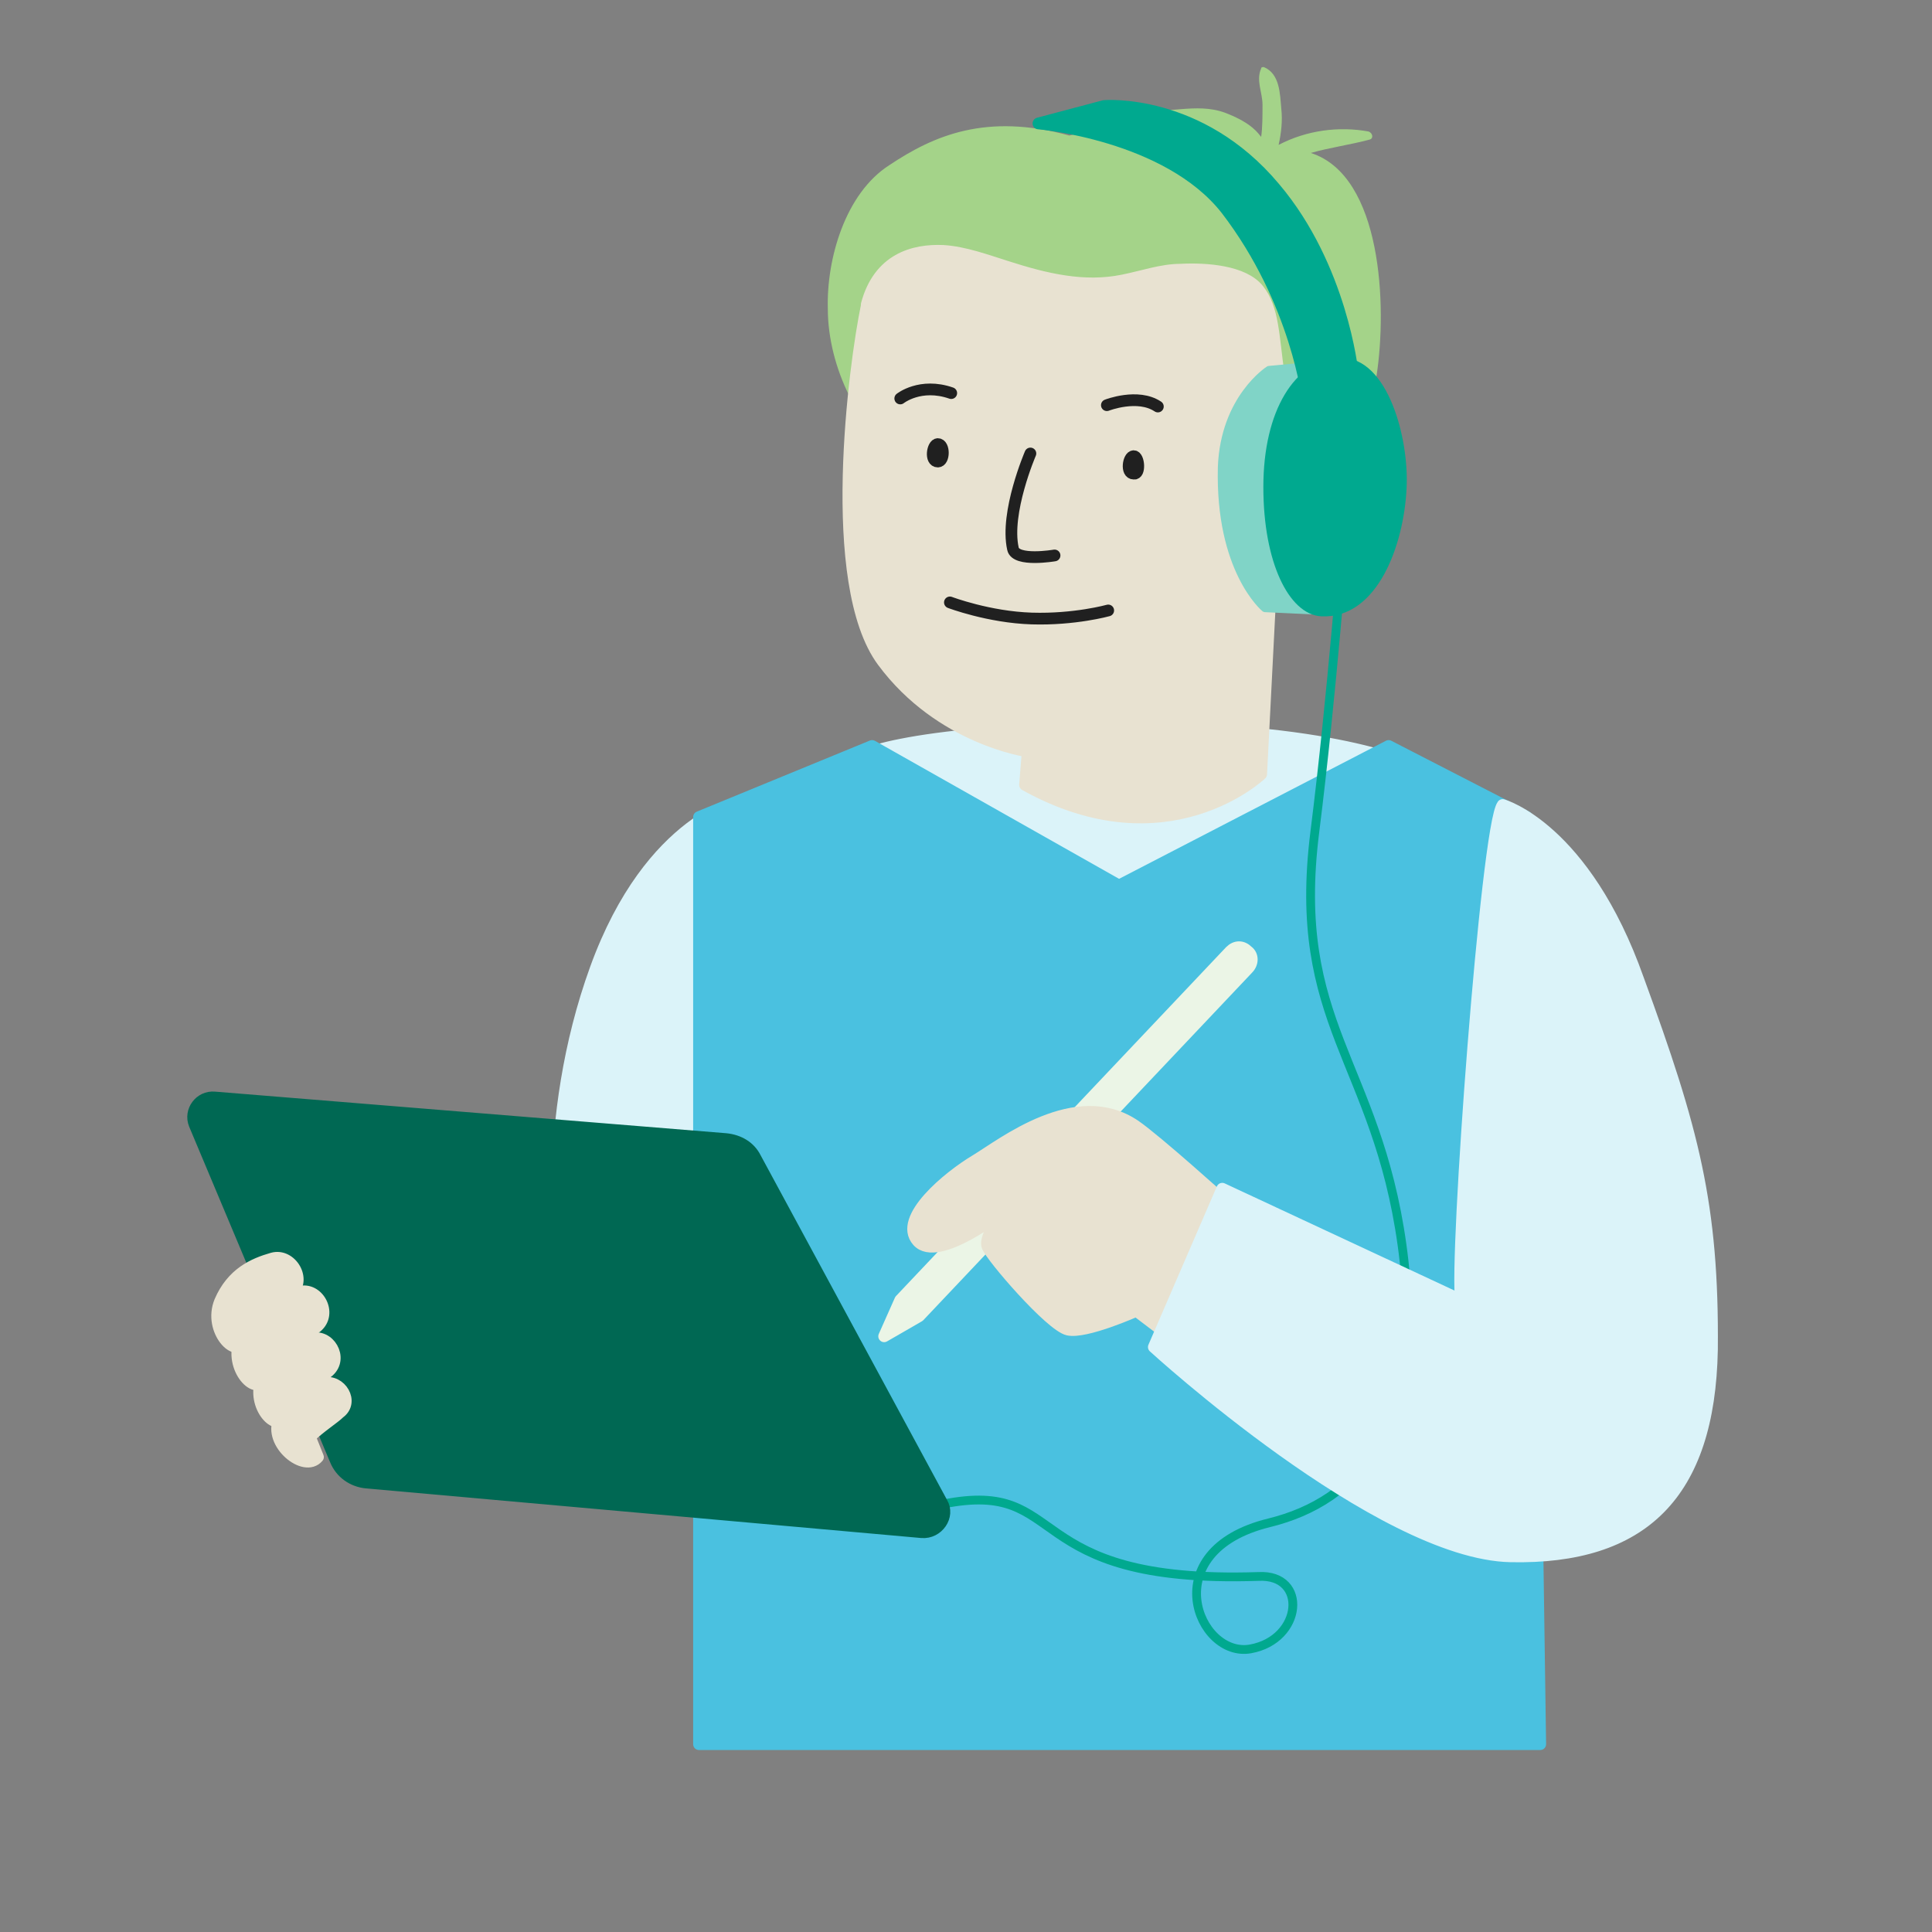
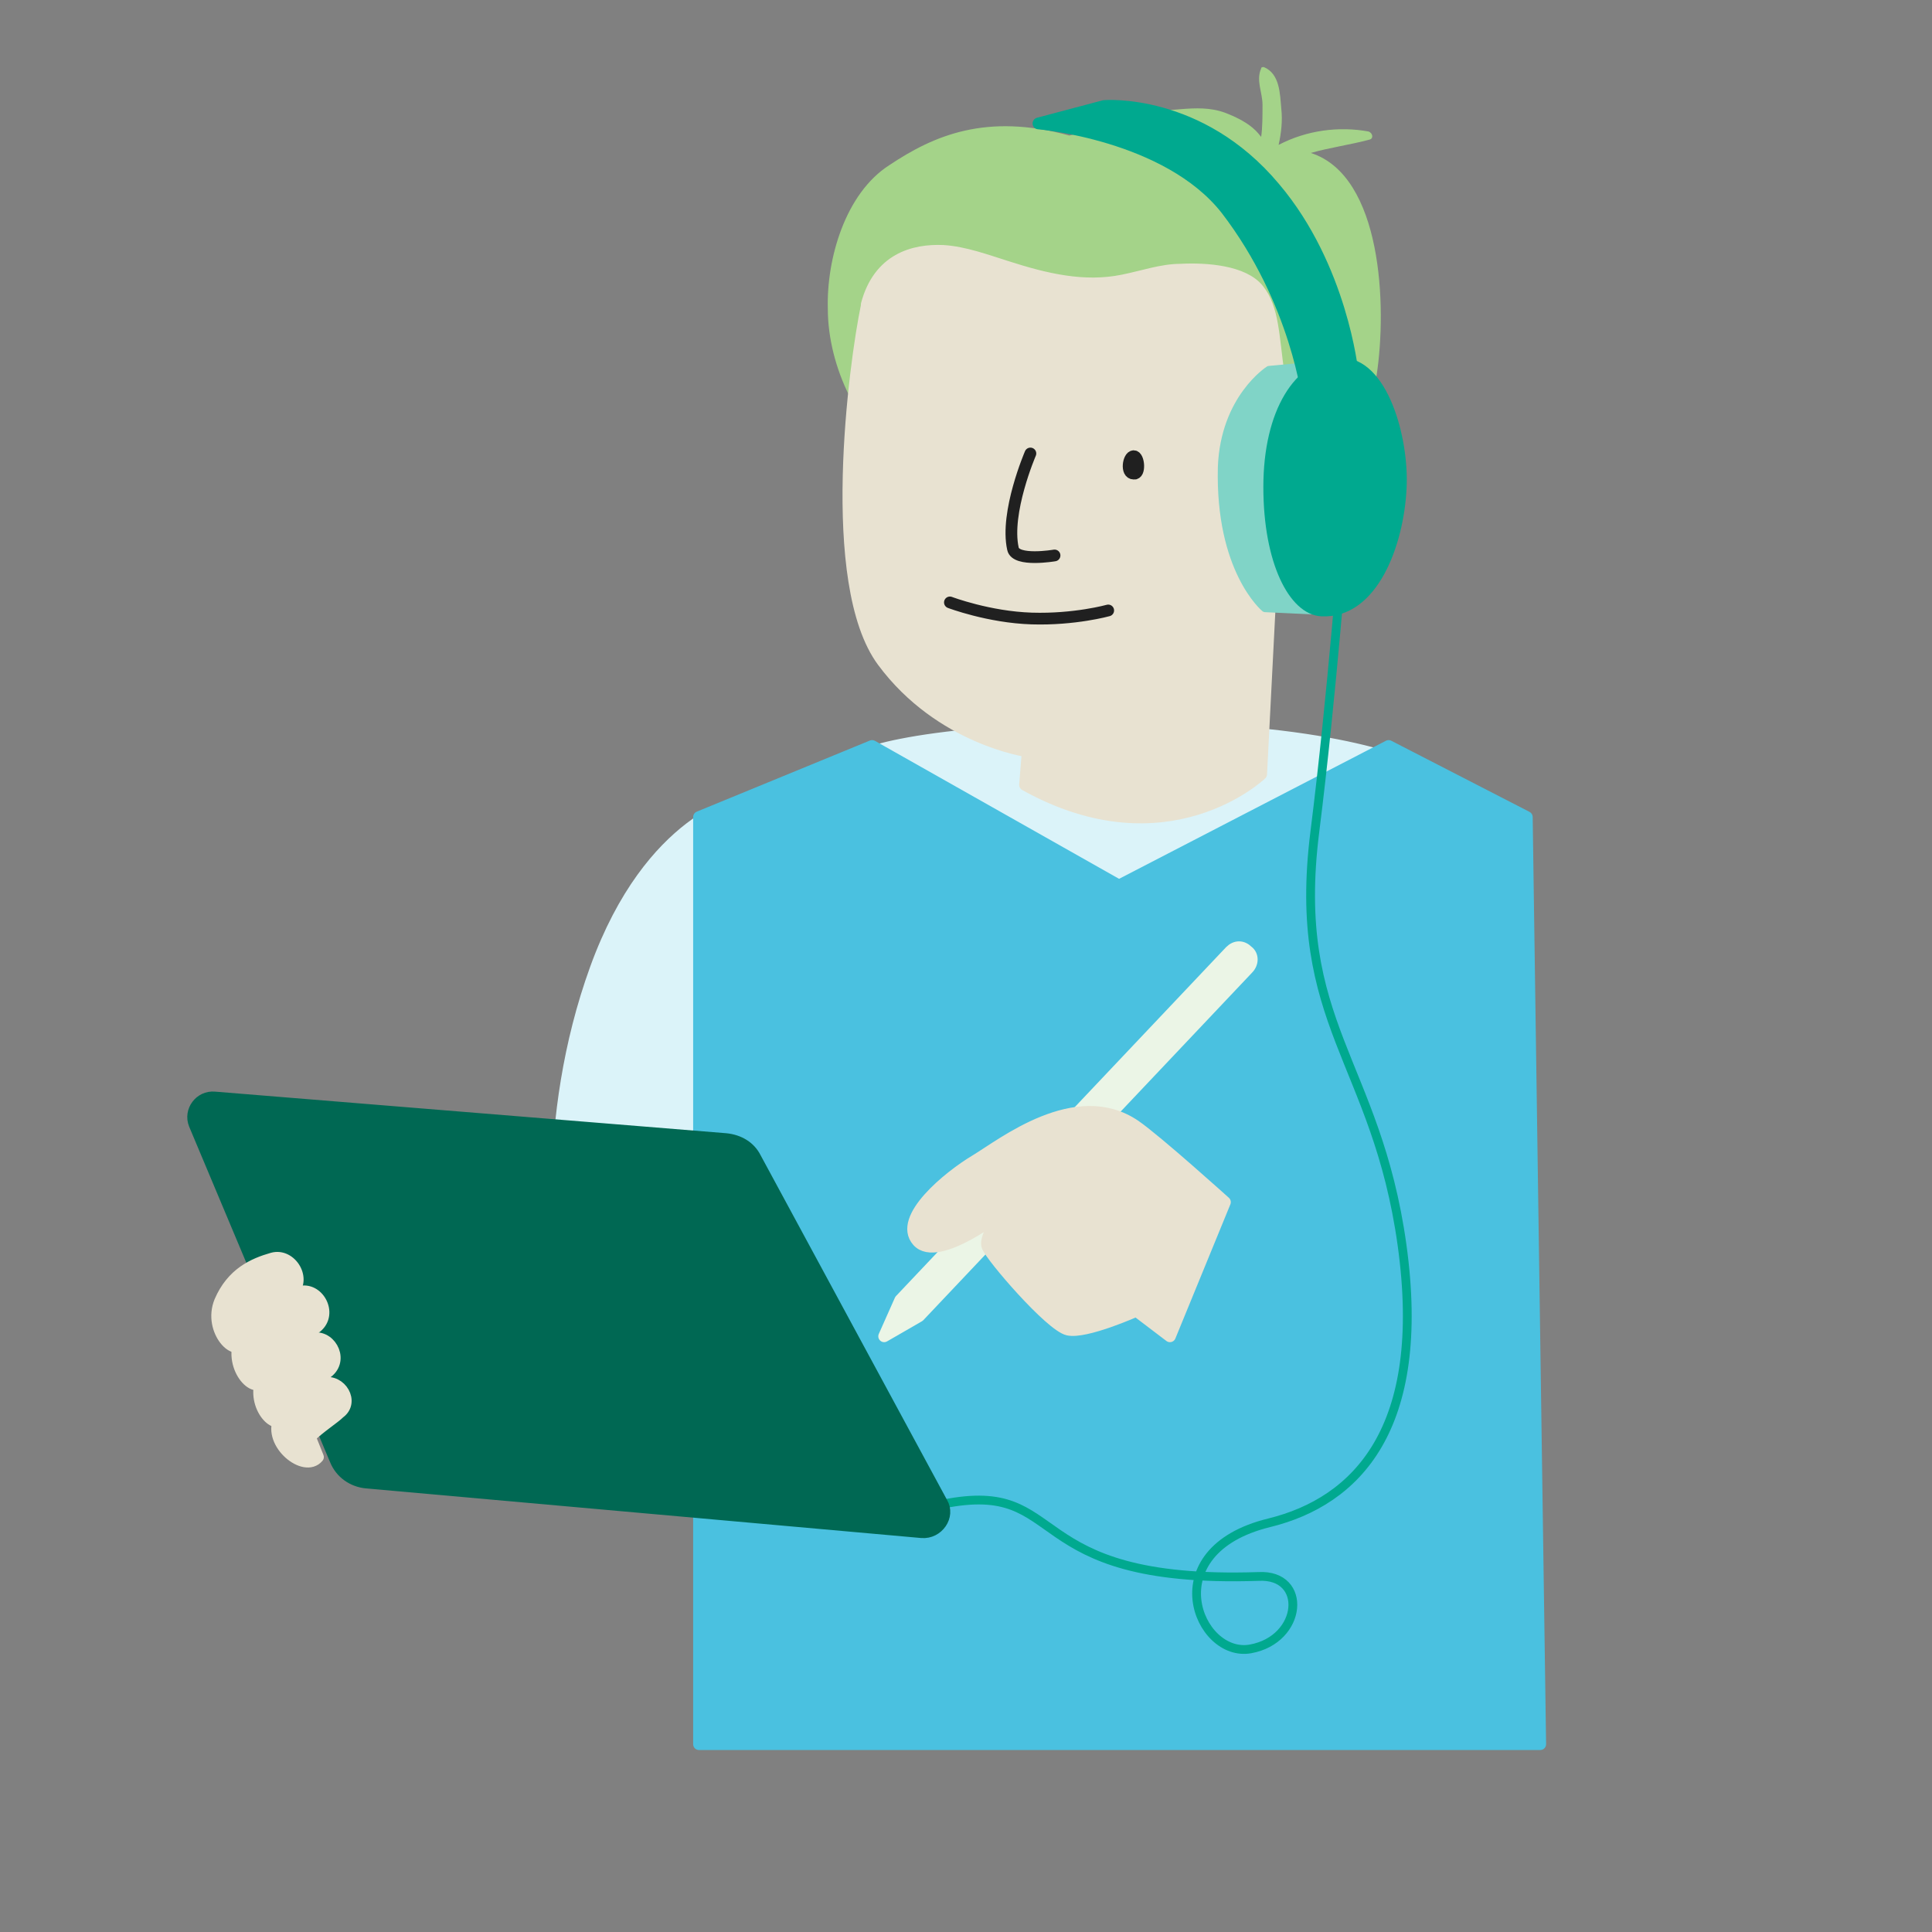
<svg xmlns="http://www.w3.org/2000/svg" version="1.1" id="Layer_1" x="0px" y="0px" viewBox="0 0 144 144" style="enable-background:new 0 0 144 144;" xml:space="preserve">
  <rect x="0" y="0" width="144" height="144" fill="#808080" stroke="none" />
  <style type="text/css">
	.st0{fill:#DBF3F9;stroke:#DBF3F9;stroke-width:0.874;stroke-linecap:round;stroke-linejoin:round;stroke-miterlimit:10;}
	.st1{fill:#4AC1E0;stroke:#4AC1E0;stroke-width:0.874;stroke-linecap:round;stroke-linejoin:round;stroke-miterlimit:10;}
	.st2{fill:#A4D389;}
	.st3{fill:#E8E2D1;stroke:#E8E2D1;stroke-width:0.874;stroke-linecap:round;stroke-linejoin:round;stroke-miterlimit:10;}
	.st4{fill:none;stroke:#202020;stroke-width:0.874;stroke-linecap:round;stroke-linejoin:round;stroke-miterlimit:10;}
	.st5{fill:#80D4C7;stroke:#80D4C7;stroke-width:0.655;stroke-linecap:round;stroke-linejoin:round;stroke-miterlimit:10;}
	.st6{fill:#00A98F;stroke:#00A98F;stroke-width:0.874;stroke-miterlimit:10;}
	.st7{fill:#00A98F;stroke:#00A98F;stroke-width:0.874;stroke-linecap:round;stroke-linejoin:round;stroke-miterlimit:10;}
	.st8{fill:none;stroke:#00A98F;stroke-width:0.655;stroke-linecap:round;stroke-linejoin:round;stroke-miterlimit:10;}
	.st9{fill:#EBF5E6;stroke:#EBF5E6;stroke-width:0.874;stroke-linecap:round;stroke-linejoin:round;stroke-miterlimit:10;}
	.st10{fill:#006853;stroke:#006853;stroke-width:0.874;stroke-linecap:round;stroke-linejoin:round;stroke-miterlimit:10;}
</style>
  <g>
    <path class="st0" d="M55.4,59.7c0,0-6.9,1.2-11,12.5c-4.1,11.3-2.9,22.7-1.8,25.3c1.1,2.7,20.2-0.7,19.9-3.6   c-0.2-1.4-5.6-18.2-5.6-18.2S56,60.6,55.4,59.7z" />
    <path class="st0" d="M105.4,57.2c0,0-6.1-3.1-22.3-2.9c-16.2,0.1-19.6,2.3-19.6,2.3l-1.9,19.1l41.4,0.9L105.4,57.2z" />
    <polygon class="st1" points="65,55.6 52.1,60.9 52.1,130 114.8,130 113.8,60.9 103.5,55.6 83.4,66  " />
    <path class="st2" d="M97.7,11.4c1.4-0.4,2.9-0.6,4.4-1c0.3-0.1,0.2-0.5-0.1-0.6c-2.2-0.4-4.6-0.1-6.7,1c0.2-0.9,0.3-1.8,0.2-2.7   c-0.1-1.1-0.1-2.6-1.3-3.1c-0.1,0-0.2,0-0.2,0.1c-0.4,0.9,0.1,1.8,0.1,2.7c0,0.9,0,1.7-0.1,2.4c-0.2-0.2-0.6-1-2.7-1.8   c-2.2-0.8-4.4,0.2-6.6-0.3c-2.2-0.5-2.8,1.6-5,2c-6.2-1.7-10.1,0-13.4,2.2c-3.3,2.1-4.7,7-4.6,10.7c0,2.2,0.6,4.5,1.6,6.5   c1,2,3.1,2.4,4,4.6c0.5,1.2,0.8,2.6,1.6,3.8c0.7,1,1.6,1.8,2.8,2.2c1.8,0.7,2.4-0.3,3.9-0.9c1.8-0.8,4.1-1.1,6-1.8   c1.7-0.5,3.4-1.1,5.2-1.2c2.5,0,5.1,1.1,7.6,0.6c5-1.1,7.4-4.8,8.2-8.8C103.4,22.8,103,13.1,97.7,11.4z" />
    <path class="st3" d="M99.5,34.1c-1.6-1.4-3.3-1.6-4.1-0.7c0.1-2.3,0.1-3.3-0.1-5.5c-0.4-2.9-0.4-4.9-1.5-6.3   c-1.1-1.4-3.9-1.6-5.8-1.5c-1.4,0-2.8,0.5-4.3,0.8c-2.9,0.6-5.8-0.1-8.6-1c-1.6-0.5-3.2-1.1-4.8-1.2c-2.2-0.1-4.8,0.6-5.7,4   c0,0,0,0.1,0,0.1c-0.9,4.3-3.1,20.7,1.2,26.5S76.6,56,76.6,56l-0.2,2.5C87,64.4,94,57.7,94,57.7L94.7,44   C100.4,44,101.3,35.6,99.5,34.1z" />
    <g>
-       <path class="st4" d="M69.9,33.1c-0.4,0-0.6,1.3,0,1.3C70.4,34.4,70.4,33.1,69.9,33.1z" />
      <path class="st4" d="M84.5,34c-0.4,0-0.6,1.3,0,1.3C85,35.4,84.9,34,84.5,34z" />
      <path class="st4" d="M70.8,44.9c0,0,2.9,1.1,6.1,1.2c3.2,0.1,5.7-0.6,5.7-0.6" />
      <path class="st4" d="M76.8,33.8c0,0-1.9,4.4-1.3,7.1c0.2,1,3.1,0.5,3.1,0.5" />
-       <path class="st4" d="M67.1,29.7c0,0,1.5-1.2,3.8-0.4" />
-       <path class="st4" d="M82.5,30.2c0,0,2.3-0.9,3.8,0.1" />
    </g>
    <path class="st5" d="M98.6,45.5l-4.3-0.2c0,0-3.4-2.8-3.2-10.5c0.2-5.1,3.5-7.2,3.5-7.2l5.3-0.5L98.6,45.5z" />
    <path class="st6" d="M104.4,36.4c-0.2,4.1-2.1,9.3-5.9,9.1c-2-0.1-3.9-3.6-3.9-9.2c0-5.6,2.3-9.1,5.3-9.2   C103,27,104.6,32.7,104.4,36.4z" />
    <path class="st7" d="M77.4,9.2c0,0,9.6,0.8,14,6.4c5.3,6.9,6.1,14.3,6.1,14.3l3.3-2.2c0,0-0.8-7.8-5.8-13.7   c-5.6-6.7-12.7-6.1-12.7-6.1L77.4,9.2z" />
    <path class="st8" d="M100.2,39.6c0,0-0.9,12.1-2.2,22.4c-1.8,14.3,4.6,17.1,6.5,30.8s-3.4,19.1-9.9,20.7c-8.6,2.1-5.3,10.1-1.4,9.4   c3.9-0.7,4.3-5.6,0.6-5.4c-18,0.6-14-7.3-23.5-5.4" />
    <path class="st9" d="M68.5,98.1l-2.6,1.5l1.2-2.7l24.6-26c0.4-0.4,0.9-0.4,1.3,0l0,0c0.4,0.3,0.4,0.9,0,1.3L68.5,98.1z" />
    <path class="st3" d="M91.3,89.6c0,0-5.1-4.6-6.7-5.7c-4.4-3-9.9,1.4-11.9,2.6s-5.8,4.3-4.3,6c1.5,1.7,6.5-2.3,6.5-2.3   s-1.6,1.9-1.3,2.7s4.7,5.9,6,6.2s5.1-1.4,5.1-1.4l2.5,1.9L91.3,89.6z" />
-     <path class="st0" d="M127.6,100.6c0.1-10.8-1.4-16.4-5.5-27.6C118.1,61.7,112,60,112,60c-1.2,1.6-3.6,34.1-3.1,36.9l-17.8-8.3   L86,100.4c0,0,16.8,15.4,26.6,15.6S127.4,111.4,127.6,100.6z" />
    <path class="st10" d="M56.3,86.3L70.2,112c0.6,1-0.3,2.3-1.5,2.2l-41.4-3.7c-1-0.1-1.9-0.7-2.3-1.7l-10.5-25c-0.4-1,0.4-2.1,1.5-2   l38.1,3.1C55.1,85,55.9,85.5,56.3,86.3z" />
    <path class="st3" d="M21.7,96.4c-0.8,0.7-3,2-3.5,3.5c-0.5,1.5-2.7-0.7-1.8-2.9c0.9-2.1,2.5-2.8,3.9-3.2S22.9,95.4,21.7,96.4z" />
    <path class="st3" d="M24.5,102.2c-0.7,0.6-2.8,1.9-3.3,3.3c-0.5,1.4-2.5-0.7-1.7-2.7c0.9-2,2.4-2.6,3.7-3S25.6,101.2,24.5,102.2z" />
    <path class="st3" d="M25.3,105.3c-0.4,0.4-1.5,1.1-2.2,1.8l0.6,1.5c-1,1.2-3.7-1-2.9-2.8c0.8-1.8,2.1-2.3,3.3-2.7   C25.4,102.8,26.4,104.5,25.3,105.3z" />
    <path class="st3" d="M23.6,98.9c-0.8,0.7-3.4,2.3-3.9,3.8s-2.7-0.7-1.8-2.9s3-3.1,4.4-3.5C23.7,95.9,24.8,97.9,23.6,98.9z" />
  </g>
</svg>